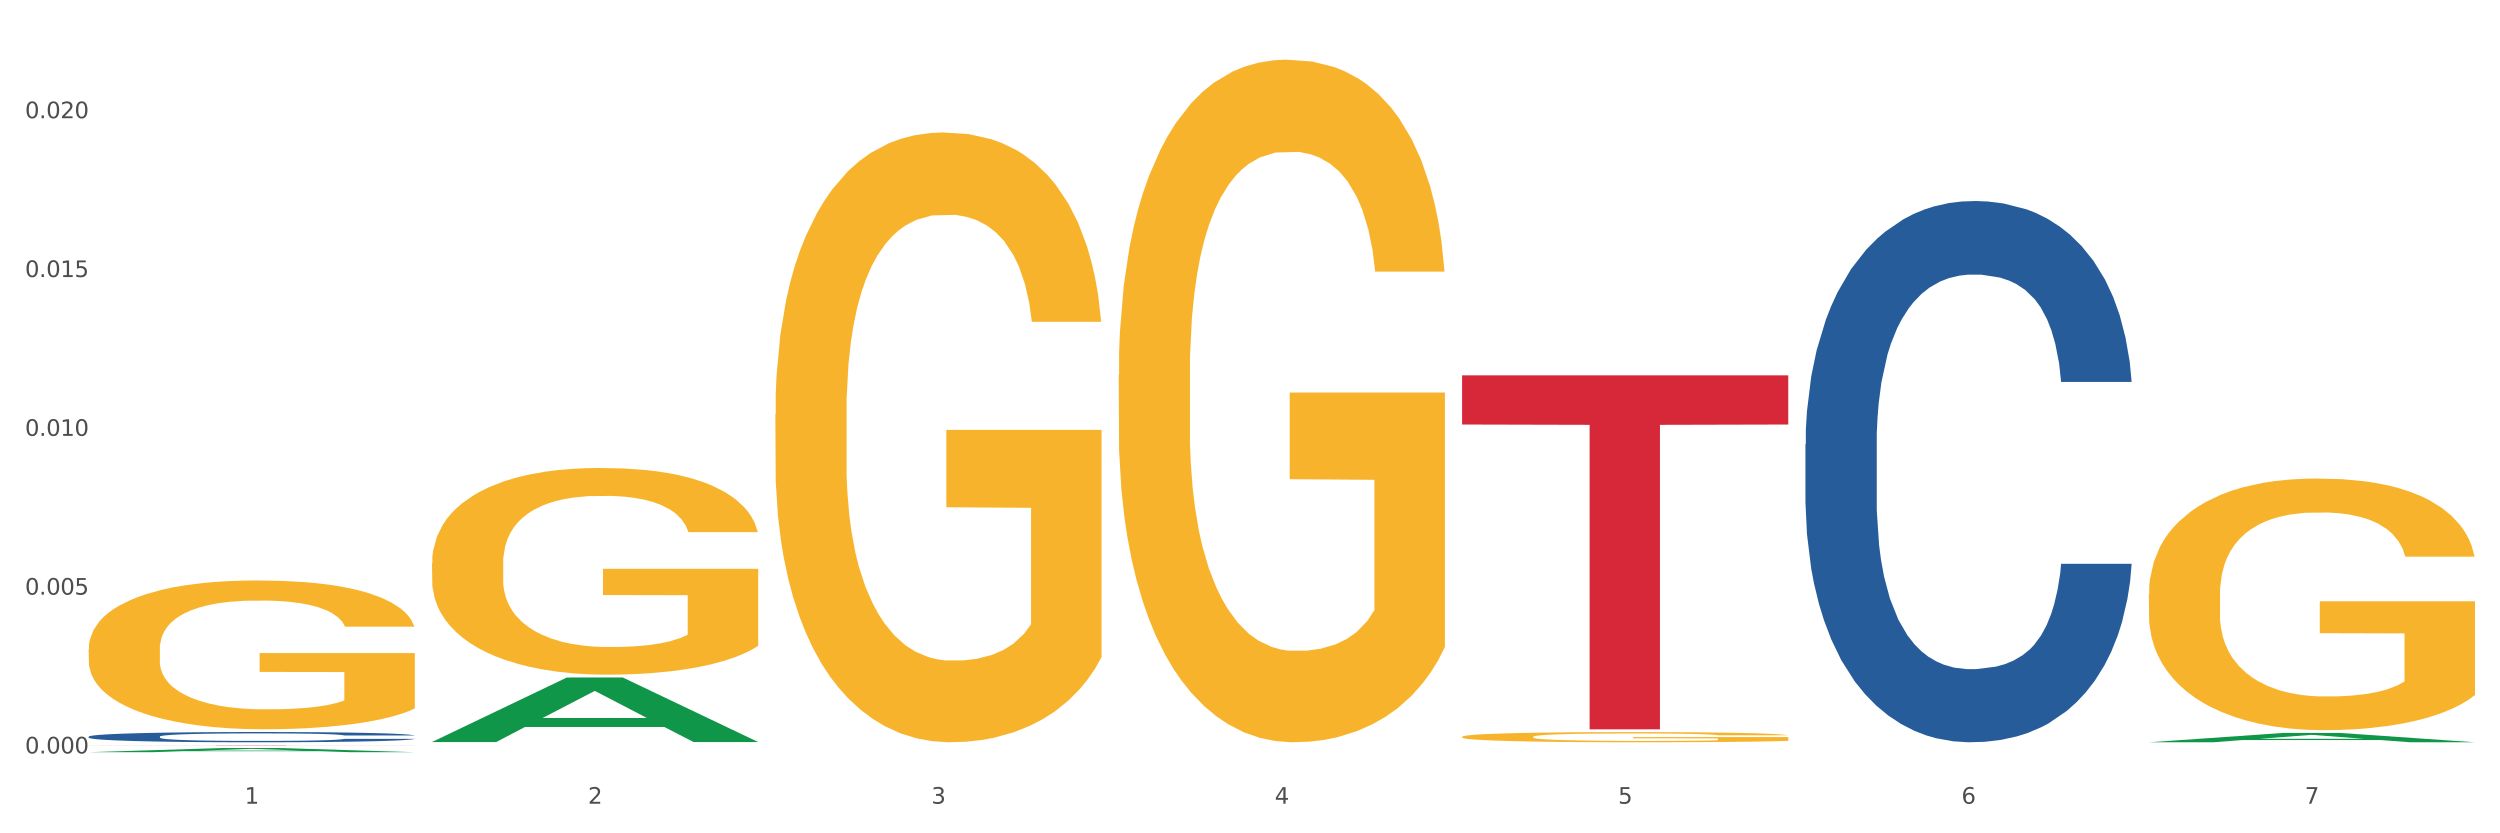
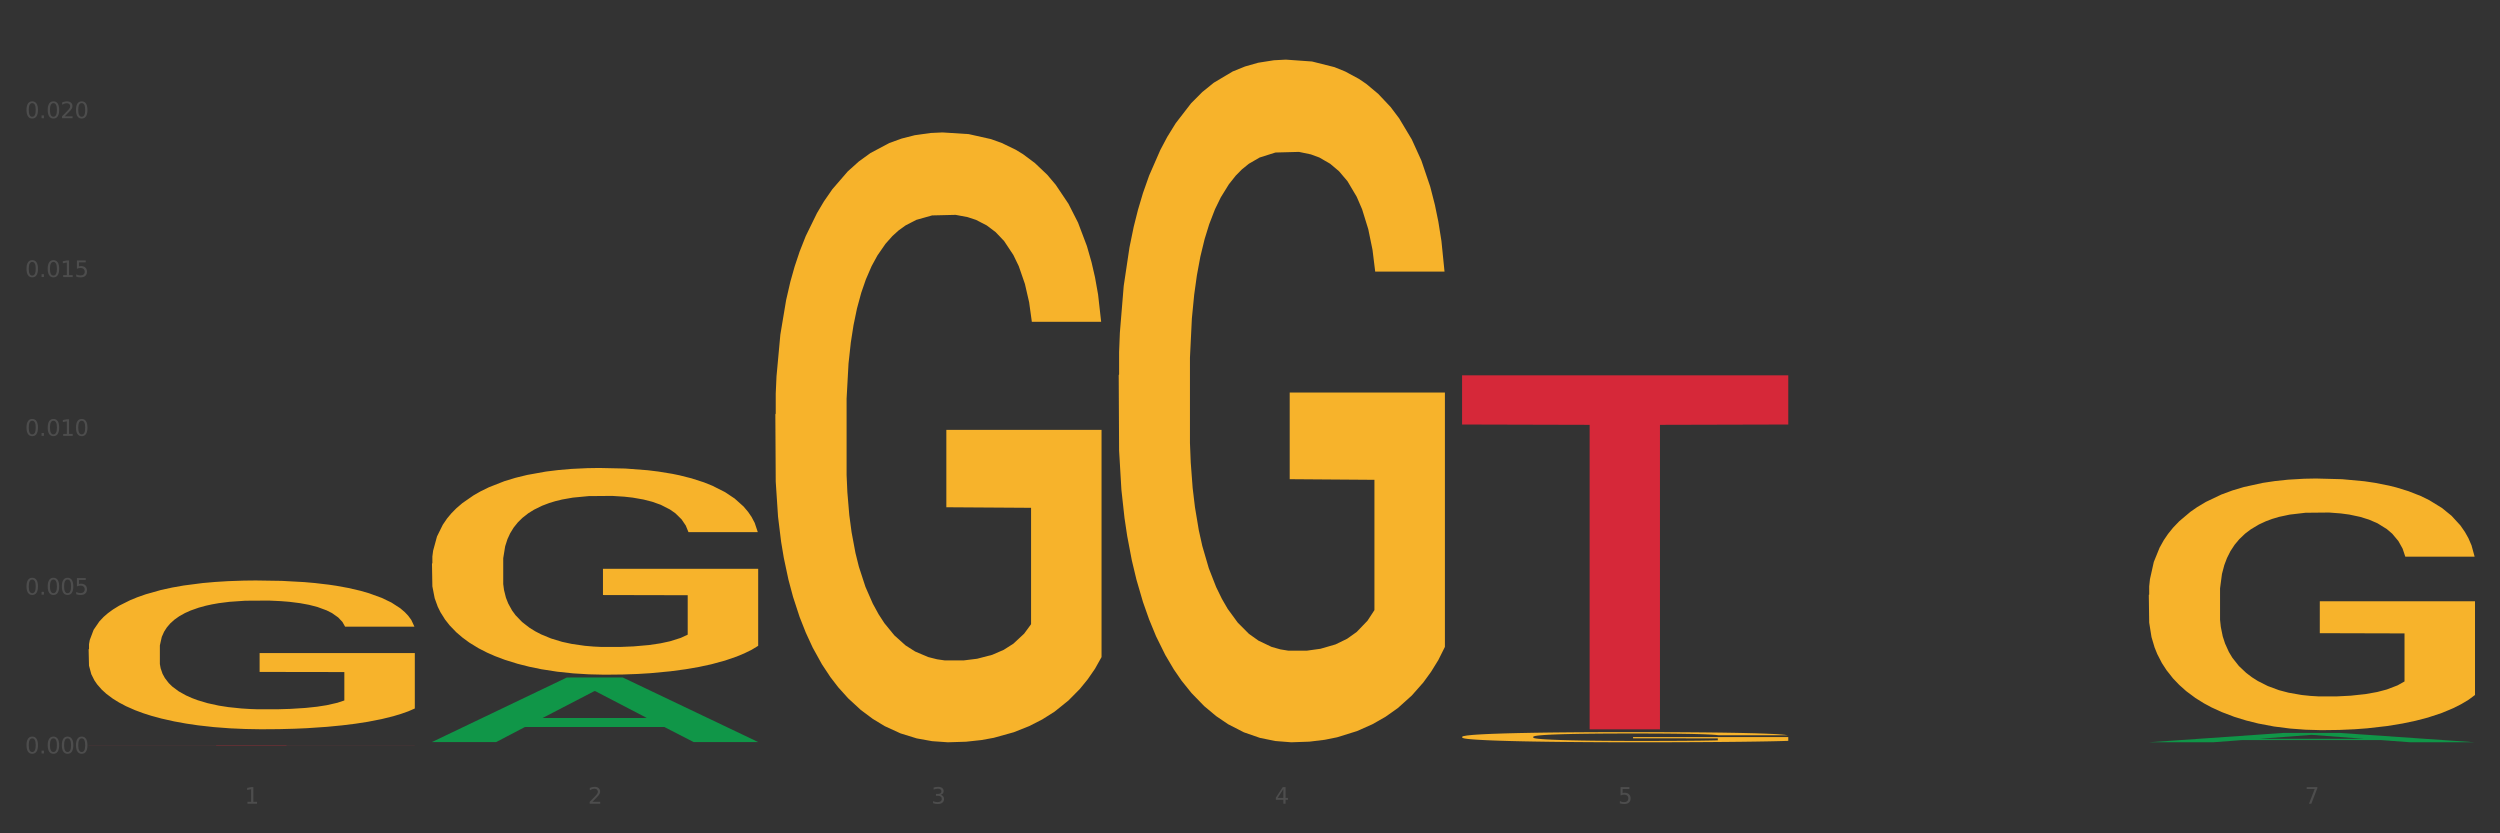
<svg xmlns="http://www.w3.org/2000/svg" xmlns:xlink="http://www.w3.org/1999/xlink" width="1080pt" height="360pt" viewBox="0 0 1080 360" version="1.1">
  <rect x="0" y="0" width="1080" height="360" fill="#333333" stroke="none" />
  <defs>
    <style type="text/css">*{stroke-linejoin: round; stroke-linecap: butt}</style>
  </defs>
  <g id="figure_1">
    <g id="patch_1">
-       <path d="M 0 360  L 1080 360  L 1080 0  L 0 0  z " style="fill: #ffffff; stroke: #ffffff; stroke-linejoin: miter" />
-     </g>
+       </g>
    <g id="axes_1">
      <g id="matplotlib.axis_1">
        <g id="xtick_1">
          <g id="text_1">
            <g style="fill: #4d4d4d" transform="translate(105.687 347.204) scale(0.096 -0.096)">
              <defs>
                <path id="DejaVuSans-31" d="M 794 531  L 1825 531  L 1825 4091  L 703 3866  L 703 4441  L 1819 4666  L 2450 4666  L 2450 531  L 3481 531  L 3481 0  L 794 0  L 794 531  z " transform="scale(0.016)" />
              </defs>
              <use xlink:href="#DejaVuSans-31" />
            </g>
          </g>
        </g>
        <g id="xtick_2">
          <g id="text_2">
            <g style="fill: #4d4d4d" transform="translate(254.021 347.204) scale(0.096 -0.096)">
              <defs>
                <path id="DejaVuSans-32" d="M 1228 531  L 3431 531  L 3431 0  L 469 0  L 469 531  Q 828 903 1448 1529  Q 2069 2156 2228 2338  Q 2531 2678 2651 2914  Q 2772 3150 2772 3378  Q 2772 3750 2511 3984  Q 2250 4219 1831 4219  Q 1534 4219 1204 4116  Q 875 4013 500 3803  L 500 4441  Q 881 4594 1212 4672  Q 1544 4750 1819 4750  Q 2544 4750 2975 4387  Q 3406 4025 3406 3419  Q 3406 3131 3298 2873  Q 3191 2616 2906 2266  Q 2828 2175 2409 1742  Q 1991 1309 1228 531  z " transform="scale(0.016)" />
              </defs>
              <use xlink:href="#DejaVuSans-32" />
            </g>
          </g>
        </g>
        <g id="xtick_3">
          <g id="text_3">
            <g style="fill: #4d4d4d" transform="translate(402.354 347.204) scale(0.096 -0.096)">
              <defs>
                <path id="DejaVuSans-33" d="M 2597 2516  Q 3050 2419 3304 2112  Q 3559 1806 3559 1356  Q 3559 666 3084 287  Q 2609 -91 1734 -91  Q 1441 -91 1130 -33  Q 819 25 488 141  L 488 750  Q 750 597 1062 519  Q 1375 441 1716 441  Q 2309 441 2620 675  Q 2931 909 2931 1356  Q 2931 1769 2642 2001  Q 2353 2234 1838 2234  L 1294 2234  L 1294 2753  L 1863 2753  Q 2328 2753 2575 2939  Q 2822 3125 2822 3475  Q 2822 3834 2567 4026  Q 2313 4219 1838 4219  Q 1578 4219 1281 4162  Q 984 4106 628 3988  L 628 4550  Q 988 4650 1302 4700  Q 1616 4750 1894 4750  Q 2613 4750 3031 4423  Q 3450 4097 3450 3541  Q 3450 3153 3228 2886  Q 3006 2619 2597 2516  z " transform="scale(0.016)" />
              </defs>
              <use xlink:href="#DejaVuSans-33" />
            </g>
          </g>
        </g>
        <g id="xtick_4">
          <g id="text_4">
            <g style="fill: #4d4d4d" transform="translate(550.688 347.204) scale(0.096 -0.096)">
              <defs>
                <path id="DejaVuSans-34" d="M 2419 4116  L 825 1625  L 2419 1625  L 2419 4116  z M 2253 4666  L 3047 4666  L 3047 1625  L 3713 1625  L 3713 1100  L 3047 1100  L 3047 0  L 2419 0  L 2419 1100  L 313 1100  L 313 1709  L 2253 4666  z " transform="scale(0.016)" />
              </defs>
              <use xlink:href="#DejaVuSans-34" />
            </g>
          </g>
        </g>
        <g id="xtick_5">
          <g id="text_5">
            <g style="fill: #4d4d4d" transform="translate(699.021 347.204) scale(0.096 -0.096)">
              <defs>
                <path id="DejaVuSans-35" d="M 691 4666  L 3169 4666  L 3169 4134  L 1269 4134  L 1269 2991  Q 1406 3038 1543 3061  Q 1681 3084 1819 3084  Q 2600 3084 3056 2656  Q 3513 2228 3513 1497  Q 3513 744 3044 326  Q 2575 -91 1722 -91  Q 1428 -91 1123 -41  Q 819 9 494 109  L 494 744  Q 775 591 1075 516  Q 1375 441 1709 441  Q 2250 441 2565 725  Q 2881 1009 2881 1497  Q 2881 1984 2565 2268  Q 2250 2553 1709 2553  Q 1456 2553 1204 2497  Q 953 2441 691 2322  L 691 4666  z " transform="scale(0.016)" />
              </defs>
              <use xlink:href="#DejaVuSans-35" />
            </g>
          </g>
        </g>
        <g id="xtick_6">
          <g id="text_6">
            <g style="fill: #4d4d4d" transform="translate(847.354 347.204) scale(0.096 -0.096)">
              <defs>
-                 <path id="DejaVuSans-36" d="M 2113 2584  Q 1688 2584 1439 2293  Q 1191 2003 1191 1497  Q 1191 994 1439 701  Q 1688 409 2113 409  Q 2538 409 2786 701  Q 3034 994 3034 1497  Q 3034 2003 2786 2293  Q 2538 2584 2113 2584  z M 3366 4563  L 3366 3988  Q 3128 4100 2886 4159  Q 2644 4219 2406 4219  Q 1781 4219 1451 3797  Q 1122 3375 1075 2522  Q 1259 2794 1537 2939  Q 1816 3084 2150 3084  Q 2853 3084 3261 2657  Q 3669 2231 3669 1497  Q 3669 778 3244 343  Q 2819 -91 2113 -91  Q 1303 -91 875 529  Q 447 1150 447 2328  Q 447 3434 972 4092  Q 1497 4750 2381 4750  Q 2619 4750 2861 4703  Q 3103 4656 3366 4563  z " transform="scale(0.016)" />
-               </defs>
+                 </defs>
              <use xlink:href="#DejaVuSans-36" />
            </g>
          </g>
        </g>
        <g id="xtick_7">
          <g id="text_7">
            <g style="fill: #4d4d4d" transform="translate(995.688 347.204) scale(0.096 -0.096)">
              <defs>
                <path id="DejaVuSans-37" d="M 525 4666  L 3525 4666  L 3525 4397  L 1831 0  L 1172 0  L 2766 4134  L 525 4134  L 525 4666  z " transform="scale(0.016)" />
              </defs>
              <use xlink:href="#DejaVuSans-37" />
            </g>
          </g>
        </g>
        <g id="xtick_8" />
        <g id="xtick_9" />
        <g id="xtick_10" />
        <g id="xtick_11" />
        <g id="xtick_12" />
        <g id="xtick_13" />
      </g>
      <g id="matplotlib.axis_2">
        <g id="ytick_1">
          <g id="text_8">
            <g style="fill: #4d4d4d" transform="translate(10.8 325.498) scale(0.096 -0.096)">
              <defs>
                <path id="DejaVuSans-30" d="M 2034 4250  Q 1547 4250 1301 3770  Q 1056 3291 1056 2328  Q 1056 1369 1301 889  Q 1547 409 2034 409  Q 2525 409 2770 889  Q 3016 1369 3016 2328  Q 3016 3291 2770 3770  Q 2525 4250 2034 4250  z M 2034 4750  Q 2819 4750 3233 4129  Q 3647 3509 3647 2328  Q 3647 1150 3233 529  Q 2819 -91 2034 -91  Q 1250 -91 836 529  Q 422 1150 422 2328  Q 422 3509 836 4129  Q 1250 4750 2034 4750  z " transform="scale(0.016)" />
                <path id="DejaVuSans-2e" d="M 684 794  L 1344 794  L 1344 0  L 684 0  L 684 794  z " transform="scale(0.016)" />
              </defs>
              <use xlink:href="#DejaVuSans-30" />
              <use xlink:href="#DejaVuSans-2e" transform="translate(63.623 0)" />
              <use xlink:href="#DejaVuSans-30" transform="translate(95.41 0)" />
              <use xlink:href="#DejaVuSans-30" transform="translate(159.033 0)" />
              <use xlink:href="#DejaVuSans-30" transform="translate(222.656 0)" />
            </g>
          </g>
        </g>
        <g id="ytick_2">
          <g id="text_9">
            <g style="fill: #4d4d4d" transform="translate(10.8 256.892) scale(0.096 -0.096)">
              <use xlink:href="#DejaVuSans-30" />
              <use xlink:href="#DejaVuSans-2e" transform="translate(63.623 0)" />
              <use xlink:href="#DejaVuSans-30" transform="translate(95.41 0)" />
              <use xlink:href="#DejaVuSans-30" transform="translate(159.033 0)" />
              <use xlink:href="#DejaVuSans-35" transform="translate(222.656 0)" />
            </g>
          </g>
        </g>
        <g id="ytick_3">
          <g id="text_10">
            <g style="fill: #4d4d4d" transform="translate(10.8 188.285) scale(0.096 -0.096)">
              <use xlink:href="#DejaVuSans-30" />
              <use xlink:href="#DejaVuSans-2e" transform="translate(63.623 0)" />
              <use xlink:href="#DejaVuSans-30" transform="translate(95.41 0)" />
              <use xlink:href="#DejaVuSans-31" transform="translate(159.033 0)" />
              <use xlink:href="#DejaVuSans-30" transform="translate(222.656 0)" />
            </g>
          </g>
        </g>
        <g id="ytick_4">
          <g id="text_11">
            <g style="fill: #4d4d4d" transform="translate(10.8 119.679) scale(0.096 -0.096)">
              <use xlink:href="#DejaVuSans-30" />
              <use xlink:href="#DejaVuSans-2e" transform="translate(63.623 0)" />
              <use xlink:href="#DejaVuSans-30" transform="translate(95.41 0)" />
              <use xlink:href="#DejaVuSans-31" transform="translate(159.033 0)" />
              <use xlink:href="#DejaVuSans-35" transform="translate(222.656 0)" />
            </g>
          </g>
        </g>
        <g id="ytick_5">
          <g id="text_12">
            <g style="fill: #4d4d4d" transform="translate(10.8 51.073) scale(0.096 -0.096)">
              <use xlink:href="#DejaVuSans-30" />
              <use xlink:href="#DejaVuSans-2e" transform="translate(63.623 0)" />
              <use xlink:href="#DejaVuSans-30" transform="translate(95.41 0)" />
              <use xlink:href="#DejaVuSans-32" transform="translate(159.033 0)" />
              <use xlink:href="#DejaVuSans-30" transform="translate(222.656 0)" />
            </g>
          </g>
        </g>
        <g id="ytick_6" />
        <g id="ytick_7" />
        <g id="ytick_8" />
        <g id="ytick_9" />
      </g>
      <g id="PolyCollection_1">
-         <path d="M 38.283 324.946  L 38.428 324.944  L 96.538 323.133  L 120.654 323.132  L 179.2 324.95  L 151.307 324.95  L 138.668 324.526  L 78.669 324.526  L 78.234 324.533  L 66.031 324.95  L 38.283 324.95  L 38.283 324.946  L 86.224 324.274  L 131.114 324.272  L 108.887 323.519  L 108.596 323.516  L 108.306 323.521  L 86.078 324.272  L 86.224 324.274  L 38.283 324.946  z " clip-path="url(#pdae7bd9507)" style="fill: #109648" />
        <path d="M 334.95 178.954  L 335.116 178.713  L 335.116 170.052  L 335.449 162.593  L 337.113 144.548  L 339.608 129.631  L 341.438 121.691  L 343.268 115.195  L 345.431 108.699  L 348.093 101.962  L 352.918 92.098  L 355.913 87.045  L 359.573 81.752  L 366.228 74.053  L 371.052 69.722  L 376.044 66.113  L 384.196 61.782  L 389.52 59.858  L 395.176 58.414  L 401.998 57.452  L 407.155 57.211  L 418.468 57.933  L 428.118 60.098  L 432.776 61.782  L 438.766 64.67  L 441.927 66.594  L 447.084 70.444  L 452.408 75.497  L 456.068 79.827  L 461.559 88.008  L 465.718 96.188  L 469.544 106.293  L 471.541 113.271  L 473.038 119.767  L 474.369 127.225  L 475.7 139.015  L 445.753 139.015  L 444.589 130.594  L 442.759 122.654  L 440.097 114.955  L 437.767 110.143  L 433.774 104.128  L 430.114 100.278  L 426.288 97.391  L 421.629 94.985  L 417.969 93.782  L 412.812 92.82  L 402.663 93.06  L 395.842 94.985  L 391.183 97.391  L 388.189 99.556  L 385.527 101.962  L 382.532 105.331  L 379.038 110.383  L 376.543 114.955  L 374.047 120.729  L 372.051 126.503  L 370.221 133.24  L 368.723 140.458  L 367.559 147.917  L 366.56 157.059  L 365.729 172.217  L 365.729 205.179  L 366.061 212.638  L 366.893 222.502  L 367.891 229.961  L 369.555 238.863  L 371.052 244.878  L 373.881 253.539  L 377.042 260.757  L 379.537 265.329  L 382.033 269.178  L 386.359 274.472  L 391.183 278.802  L 395.343 281.449  L 400.999 283.855  L 404.826 284.817  L 408.153 285.299  L 416.305 285.299  L 422.128 284.577  L 428.617 282.893  L 433.608 280.727  L 437.767 278.081  L 442.426 273.75  L 445.42 269.66  L 445.42 219.375  L 408.819 219.134  L 408.819 185.691  L 475.866 185.691  L 475.866 283.855  L 473.038 288.907  L 469.877 293.479  L 466.55 297.569  L 461.559 302.622  L 455.569 307.434  L 450.245 310.802  L 444.589 313.689  L 437.934 316.336  L 429.282 318.742  L 423.959 319.704  L 417.304 320.426  L 409.484 320.666  L 402.663 320.185  L 396.008 318.982  L 389.021 316.817  L 382.199 313.689  L 377.042 310.561  L 371.884 306.712  L 366.394 301.659  L 362.068 296.847  L 358.741 292.516  L 355.081 286.983  L 351.088 279.765  L 348.093 273.269  L 345.431 266.532  L 342.603 257.87  L 340.606 250.412  L 338.61 241.028  L 337.445 234.051  L 336.114 223.224  L 335.116 208.066  L 334.95 178.954  z " clip-path="url(#pdae7bd9507)" style="fill: #f7b32b" />
        <path d="M 483.283 162.036  L 483.45 161.767  L 483.45 152.071  L 483.782 143.722  L 485.446 123.523  L 487.942 106.825  L 489.772 97.938  L 491.602 90.666  L 493.765 83.394  L 496.426 75.853  L 501.251 64.811  L 504.246 59.155  L 507.906 53.23  L 514.561 44.612  L 519.386 39.764  L 524.377 35.724  L 532.529 30.877  L 537.853 28.722  L 543.51 27.106  L 550.331 26.029  L 555.488 25.759  L 566.802 26.567  L 576.451 28.991  L 581.11 30.877  L 587.099 34.108  L 590.26 36.263  L 595.418 40.572  L 600.741 46.228  L 604.402 51.076  L 609.892 60.233  L 614.051 69.39  L 617.878 80.701  L 619.874 88.511  L 621.372 95.783  L 622.703 104.132  L 624.033 117.329  L 594.087 117.329  L 592.922 107.903  L 591.092 99.015  L 588.43 90.397  L 586.101 85.01  L 582.108 78.277  L 578.448 73.968  L 574.621 70.736  L 569.963 68.043  L 566.303 66.696  L 561.145 65.619  L 550.996 65.888  L 544.175 68.043  L 539.517 70.736  L 536.522 73.16  L 533.86 75.853  L 530.865 79.624  L 527.372 85.28  L 524.876 90.397  L 522.38 96.86  L 520.384 103.324  L 518.554 110.865  L 517.057 118.945  L 515.892 127.294  L 514.894 137.528  L 514.062 154.495  L 514.062 191.392  L 514.395 199.741  L 515.226 210.783  L 516.225 219.132  L 517.888 229.097  L 519.386 235.83  L 522.214 245.526  L 525.375 253.605  L 527.871 258.723  L 530.366 263.032  L 534.692 268.957  L 539.517 273.805  L 543.676 276.767  L 549.333 279.46  L 553.159 280.538  L 556.487 281.076  L 564.639 281.076  L 570.462 280.268  L 576.95 278.383  L 581.941 275.959  L 586.101 272.997  L 590.759 268.149  L 593.754 263.57  L 593.754 207.282  L 557.152 207.013  L 557.152 169.577  L 624.2 169.577  L 624.2 279.46  L 621.372 285.116  L 618.21 290.233  L 614.883 294.812  L 609.892 300.467  L 603.903 305.854  L 598.579 309.624  L 592.922 312.856  L 586.267 315.819  L 577.616 318.512  L 572.292 319.589  L 565.637 320.397  L 557.818 320.666  L 550.996 320.128  L 544.342 318.781  L 537.354 316.357  L 530.533 312.856  L 525.375 309.355  L 520.218 305.046  L 514.727 299.39  L 510.402 294.004  L 507.074 289.156  L 503.414 282.961  L 499.421 274.882  L 496.426 267.61  L 493.765 260.069  L 490.936 250.374  L 488.94 242.025  L 486.943 231.521  L 485.779 223.711  L 484.448 211.591  L 483.45 194.624  L 483.283 162.036  z " clip-path="url(#pdae7bd9507)" style="fill: #f7b32b" />
        <path d="M 631.617 318.301  L 631.783 318.297  L 631.783 318.153  L 632.116 318.028  L 633.779 317.727  L 636.275 317.478  L 638.105 317.346  L 639.935 317.237  L 642.098 317.129  L 644.76 317.016  L 649.585 316.852  L 652.579 316.767  L 656.24 316.679  L 662.894 316.551  L 667.719 316.478  L 672.71 316.418  L 680.863 316.346  L 686.186 316.314  L 691.843 316.29  L 698.664 316.274  L 703.822 316.269  L 715.135 316.282  L 724.785 316.318  L 729.443 316.346  L 735.432 316.394  L 738.593 316.426  L 743.751 316.49  L 749.075 316.575  L 752.735 316.647  L 758.225 316.783  L 762.385 316.92  L 766.211 317.089  L 768.208 317.205  L 769.705 317.314  L 771.036 317.438  L 772.367 317.635  L 742.42 317.635  L 741.255 317.494  L 739.425 317.362  L 736.763 317.233  L 734.434 317.153  L 730.441 317.053  L 726.781 316.988  L 722.955 316.94  L 718.296 316.9  L 714.636 316.88  L 709.478 316.864  L 699.33 316.868  L 692.509 316.9  L 687.85 316.94  L 684.855 316.976  L 682.193 317.016  L 679.199 317.073  L 675.705 317.157  L 673.209 317.233  L 670.714 317.33  L 668.717 317.426  L 666.887 317.538  L 665.39 317.659  L 664.225 317.783  L 663.227 317.936  L 662.395 318.189  L 662.395 318.739  L 662.728 318.864  L 663.56 319.028  L 664.558 319.153  L 666.222 319.301  L 667.719 319.402  L 670.547 319.546  L 673.709 319.667  L 676.204 319.743  L 678.7 319.807  L 683.025 319.896  L 687.85 319.968  L 692.009 320.012  L 697.666 320.052  L 701.493 320.068  L 704.82 320.076  L 712.972 320.076  L 718.795 320.064  L 725.284 320.036  L 730.275 320  L 734.434 319.956  L 739.093 319.883  L 742.087 319.815  L 742.087 318.976  L 705.485 318.972  L 705.485 318.414  L 772.533 318.414  L 772.533 320.052  L 769.705 320.136  L 766.544 320.213  L 763.216 320.281  L 758.225 320.365  L 752.236 320.446  L 746.912 320.502  L 741.255 320.55  L 734.601 320.594  L 725.949 320.634  L 720.625 320.65  L 713.97 320.662  L 706.151 320.666  L 699.33 320.658  L 692.675 320.638  L 685.687 320.602  L 678.866 320.55  L 673.709 320.498  L 668.551 320.434  L 663.061 320.349  L 658.735 320.269  L 655.408 320.197  L 651.747 320.104  L 647.755 319.984  L 644.76 319.875  L 642.098 319.763  L 639.27 319.618  L 637.273 319.494  L 635.277 319.337  L 634.112 319.221  L 632.781 319.04  L 631.783 318.787  L 631.617 318.301  z " clip-path="url(#pdae7bd9507)" style="fill: #f7b32b" />
        <path d="M 928.283 256.953  L 928.45 256.854  L 928.45 253.28  L 928.782 250.202  L 930.446 242.756  L 932.942 236.601  L 934.772 233.325  L 936.602 230.644  L 938.765 227.963  L 941.427 225.184  L 946.251 221.113  L 949.246 219.028  L 952.906 216.844  L 959.561 213.667  L 964.386 211.88  L 969.377 210.391  L 977.529 208.604  L 982.853 207.809  L 988.51 207.214  L 995.331 206.817  L 1000.489 206.717  L 1011.802 207.015  L 1021.451 207.909  L 1026.11 208.604  L 1032.099 209.795  L 1035.26 210.589  L 1040.418 212.178  L 1045.742 214.263  L 1049.402 216.05  L 1054.892 219.425  L 1059.051 222.801  L 1062.878 226.971  L 1064.874 229.85  L 1066.372 232.53  L 1067.703 235.608  L 1069.034 240.473  L 1039.087 240.473  L 1037.922 236.998  L 1036.092 233.722  L 1033.43 230.545  L 1031.101 228.559  L 1027.108 226.077  L 1023.448 224.489  L 1019.621 223.297  L 1014.963 222.304  L 1011.303 221.808  L 1006.145 221.411  L 995.997 221.51  L 989.175 222.304  L 984.517 223.297  L 981.522 224.191  L 978.86 225.184  L 975.866 226.574  L 972.372 228.658  L 969.876 230.545  L 967.381 232.927  L 965.384 235.31  L 963.554 238.09  L 962.057 241.068  L 960.892 244.146  L 959.894 247.919  L 959.062 254.174  L 959.062 267.775  L 959.395 270.853  L 960.227 274.923  L 961.225 278.001  L 962.889 281.674  L 964.386 284.156  L 967.214 287.73  L 970.375 290.709  L 972.871 292.595  L 975.366 294.184  L 979.692 296.368  L 984.517 298.155  L 988.676 299.247  L 994.333 300.24  L 998.159 300.637  L 1001.487 300.835  L 1009.639 300.835  L 1015.462 300.538  L 1021.95 299.843  L 1026.942 298.949  L 1031.101 297.857  L 1035.759 296.07  L 1038.754 294.382  L 1038.754 273.632  L 1002.152 273.533  L 1002.152 259.733  L 1069.2 259.733  L 1069.2 300.24  L 1066.372 302.325  L 1063.211 304.211  L 1059.883 305.899  L 1054.892 307.984  L 1048.903 309.969  L 1043.579 311.359  L 1037.922 312.55  L 1031.267 313.643  L 1022.616 314.635  L 1017.292 315.032  L 1010.637 315.33  L 1002.818 315.43  L 995.997 315.231  L 989.342 314.735  L 982.354 313.841  L 975.533 312.55  L 970.375 311.26  L 965.218 309.671  L 959.728 307.586  L 955.402 305.601  L 952.074 303.814  L 948.414 301.53  L 944.421 298.552  L 941.427 295.871  L 938.765 293.091  L 935.936 289.517  L 933.94 286.44  L 931.943 282.568  L 930.779 279.689  L 929.448 275.221  L 928.45 268.966  L 928.283 256.953  z " clip-path="url(#pdae7bd9507)" style="fill: #f7b32b" />
        <path d="M 186.616 243.432  L 186.783 243.351  L 186.783 240.414  L 187.115 237.886  L 188.779 231.769  L 191.275 226.713  L 193.105 224.021  L 194.935 221.819  L 197.098 219.617  L 199.76 217.333  L 204.585 213.989  L 207.579 212.277  L 211.239 210.482  L 217.894 207.872  L 222.719 206.404  L 227.71 205.181  L 235.862 203.713  L 241.186 203.06  L 246.843 202.571  L 253.664 202.245  L 258.822 202.163  L 270.135 202.408  L 279.784 203.142  L 284.443 203.713  L 290.432 204.692  L 293.593 205.344  L 298.751 206.649  L 304.075 208.362  L 307.735 209.83  L 313.225 212.603  L 317.384 215.376  L 321.211 218.801  L 323.207 221.166  L 324.705 223.369  L 326.036 225.897  L 327.367 229.893  L 297.42 229.893  L 296.255 227.039  L 294.425 224.347  L 291.763 221.737  L 289.434 220.106  L 285.441 218.067  L 281.781 216.762  L 277.954 215.784  L 273.296 214.968  L 269.636 214.56  L 264.478 214.234  L 254.33 214.316  L 247.508 214.968  L 242.85 215.784  L 239.855 216.518  L 237.193 217.333  L 234.199 218.475  L 230.705 220.188  L 228.209 221.737  L 225.714 223.695  L 223.717 225.652  L 221.887 227.936  L 220.39 230.383  L 219.225 232.911  L 218.227 236.01  L 217.395 241.148  L 217.395 252.322  L 217.728 254.85  L 218.56 258.194  L 219.558 260.723  L 221.222 263.74  L 222.719 265.779  L 225.547 268.715  L 228.708 271.162  L 231.204 272.712  L 233.7 274.017  L 238.025 275.811  L 242.85 277.279  L 247.009 278.176  L 252.666 278.992  L 256.492 279.318  L 259.82 279.481  L 267.972 279.481  L 273.795 279.237  L 280.284 278.666  L 285.275 277.932  L 289.434 277.034  L 294.092 275.566  L 297.087 274.18  L 297.087 257.134  L 260.485 257.053  L 260.485 245.716  L 327.533 245.716  L 327.533 278.992  L 324.705 280.705  L 321.544 282.254  L 318.216 283.641  L 313.225 285.354  L 307.236 286.985  L 301.912 288.127  L 296.255 289.105  L 289.6 290.002  L 280.949 290.818  L 275.625 291.144  L 268.97 291.389  L 261.151 291.47  L 254.33 291.307  L 247.675 290.9  L 240.687 290.165  L 233.866 289.105  L 228.708 288.045  L 223.551 286.74  L 218.061 285.027  L 213.735 283.396  L 210.408 281.928  L 206.747 280.052  L 202.754 277.605  L 199.76 275.403  L 197.098 273.12  L 194.269 270.184  L 192.273 267.655  L 190.277 264.474  L 189.112 262.109  L 187.781 258.439  L 186.783 253.301  L 186.616 243.432  z " clip-path="url(#pdae7bd9507)" style="fill: #f7b32b" />
-         <path d="M 38.283 318.223  L 38.45 318.219  L 38.45 318.105  L 38.949 317.951  L 40.782 317.668  L 43.113 317.453  L 47.111 317.202  L 49.277 317.096  L 52.108 316.979  L 57.938 316.788  L 64.601 316.626  L 69.265 316.537  L 72.763 316.48  L 80.591 316.379  L 85.089 316.334  L 89.753 316.298  L 93.75 316.274  L 100.413 316.245  L 105.743 316.233  L 111.906 316.229  L 117.07 316.233  L 123.899 316.249  L 133.893 316.298  L 137.724 316.326  L 142.888 316.375  L 148.218 316.44  L 152.549 316.505  L 157.546 316.598  L 162.709 316.719  L 167.707 316.873  L 171.204 317.015  L 174.036 317.165  L 176.535 317.347  L 178.367 317.546  L 179.2 317.712  L 148.718 317.712  L 147.885 317.562  L 146.219 317.4  L 144.554 317.291  L 142.721 317.202  L 139.89 317.1  L 137.391 317.035  L 133.227 316.958  L 129.396 316.91  L 126.231 316.881  L 122.4 316.857  L 114.238 316.833  L 108.408 316.833  L 104.744 316.841  L 100.246 316.861  L 96.415 316.89  L 91.918 316.938  L 88.42 316.991  L 84.922 317.06  L 82.923 317.108  L 79.925 317.198  L 77.926 317.27  L 75.261 317.396  L 73.762 317.485  L 71.097 317.716  L 69.931 317.886  L 69.431 318.004  L 69.098 318.134  L 69.098 318.766  L 70.098 319.05  L 70.93 319.171  L 72.263 319.309  L 74.761 319.487  L 78.426 319.661  L 82.257 319.787  L 85.422 319.864  L 88.42 319.921  L 91.418 319.965  L 95.083 320.006  L 98.081 320.03  L 102.578 320.055  L 107.909 320.067  L 112.073 320.067  L 120.568 320.046  L 124.399 320.026  L 128.063 319.998  L 132.061 319.953  L 135.226 319.905  L 137.058 319.868  L 140.056 319.791  L 142.388 319.71  L 144.387 319.617  L 145.72 319.536  L 147.219 319.414  L 148.385 319.276  L 148.718 319.204  L 179.2 319.204  L 178.533 319.349  L 177.367 319.491  L 175.036 319.682  L 173.203 319.791  L 170.372 319.925  L 167.373 320.038  L 163.209 320.164  L 159.378 320.257  L 155.38 320.338  L 151.05 320.411  L 143.221 320.513  L 140.389 320.541  L 134.393 320.59  L 129.729 320.618  L 122.9 320.646  L 115.904 320.662  L 108.575 320.666  L 102.079 320.658  L 94.916 320.634  L 90.419 320.61  L 85.422 320.573  L 79.592 320.517  L 74.095 320.448  L 68.932 320.367  L 64.101 320.273  L 59.604 320.168  L 53.774 319.994  L 49.443 319.824  L 46.278 319.666  L 44.113 319.532  L 41.948 319.362  L 40.782 319.244  L 38.949 318.96  L 38.283 318.697  L 38.283 318.223  z " clip-path="url(#pdae7bd9507)" style="fill: #255c99" />
        <path d="M 38.283 321.851  L 179.2 321.851  L 179.2 321.864  L 123.768 321.864  L 123.768 321.947  L 93.381 321.947  L 93.381 321.864  L 38.283 321.864  L 38.283 321.851  L 38.283 321.851  z " clip-path="url(#pdae7bd9507)" style="fill: #d62839" />
        <path d="M 631.617 162.136  L 772.533 162.136  L 772.533 183.391  L 717.102 183.534  L 717.102 315.085  L 686.714 315.085  L 686.714 183.534  L 631.617 183.391  L 631.617 162.28  L 631.617 162.136  z " clip-path="url(#pdae7bd9507)" style="fill: #d62839" />
-         <path d="M 779.95 191.898  L 780.116 191.684  L 780.116 185.705  L 780.616 177.59  L 782.448 162.642  L 784.78 151.324  L 788.778 138.084  L 790.943 132.532  L 793.775 126.339  L 799.605 116.302  L 806.268 107.76  L 810.932 103.062  L 814.43 100.073  L 822.258 94.734  L 826.756 92.385  L 831.419 90.463  L 835.417 89.182  L 842.08 87.687  L 847.41 87.046  L 853.573 86.833  L 858.737 87.046  L 865.566 87.9  L 875.56 90.463  L 879.391 91.958  L 884.555 94.52  L 889.885 97.937  L 894.216 101.354  L 899.213 106.265  L 904.376 112.672  L 909.373 120.787  L 912.871 128.261  L 915.703 136.162  L 918.202 145.772  L 920.034 156.235  L 920.867 164.991  L 890.385 164.991  L 889.552 157.09  L 887.886 148.548  L 886.22 142.782  L 884.388 138.084  L 881.557 132.745  L 879.058 129.329  L 874.894 125.271  L 871.063 122.709  L 867.898 121.214  L 864.067 119.932  L 855.905 118.651  L 850.075 118.651  L 846.411 119.078  L 841.913 120.146  L 838.082 121.641  L 833.585 124.203  L 830.087 126.98  L 826.589 130.61  L 824.59 133.172  L 821.592 137.87  L 819.593 141.714  L 816.928 148.334  L 815.429 153.032  L 812.764 165.204  L 811.598 174.173  L 811.098 180.366  L 810.765 187.2  L 810.765 220.513  L 811.764 235.461  L 812.597 241.868  L 813.93 249.128  L 816.428 258.524  L 820.093 267.707  L 823.924 274.327  L 827.089 278.384  L 830.087 281.374  L 833.085 283.723  L 836.75 285.858  L 839.748 287.14  L 844.245 288.421  L 849.575 289.062  L 853.74 289.062  L 862.235 287.994  L 866.066 286.926  L 869.73 285.431  L 873.728 283.082  L 876.893 280.52  L 878.725 278.598  L 881.723 274.54  L 884.055 270.269  L 886.054 265.358  L 887.386 261.087  L 888.886 254.681  L 890.051 247.42  L 890.385 243.576  L 920.867 243.576  L 920.2 251.264  L 919.034 258.738  L 916.702 268.775  L 914.87 274.54  L 912.039 281.587  L 909.04 287.567  L 904.876 294.187  L 901.045 299.098  L 897.047 303.369  L 892.717 307.213  L 884.888 312.552  L 882.056 314.047  L 876.06 316.609  L 871.396 318.104  L 864.567 319.599  L 857.571 320.453  L 850.242 320.666  L 843.746 320.239  L 836.583 318.958  L 832.086 317.677  L 827.089 315.755  L 821.259 312.765  L 815.762 309.135  L 810.598 304.864  L 805.768 299.952  L 801.271 294.4  L 795.441 285.218  L 791.11 276.249  L 787.945 267.92  L 785.78 260.873  L 783.614 251.904  L 782.448 245.712  L 780.616 230.763  L 779.95 216.883  L 779.95 191.898  z " clip-path="url(#pdae7bd9507)" style="fill: #255c99" />
        <path d="M 38.283 280.468  L 38.449 280.409  L 38.449 278.296  L 38.782 276.476  L 40.446 272.073  L 42.941 268.434  L 44.771 266.497  L 46.602 264.912  L 48.764 263.327  L 51.426 261.683  L 56.251 259.276  L 59.246 258.043  L 62.906 256.752  L 69.561 254.873  L 74.386 253.817  L 79.377 252.936  L 87.529 251.879  L 92.853 251.41  L 98.51 251.057  L 105.331 250.823  L 110.488 250.764  L 121.802 250.94  L 131.451 251.468  L 136.109 251.879  L 142.099 252.584  L 145.26 253.053  L 150.417 253.993  L 155.741 255.225  L 159.401 256.282  L 164.892 258.278  L 169.051 260.274  L 172.878 262.739  L 174.874 264.442  L 176.371 266.027  L 177.702 267.847  L 179.033 270.723  L 149.086 270.723  L 147.922 268.669  L 146.092 266.731  L 143.43 264.853  L 141.101 263.679  L 137.108 262.211  L 133.448 261.272  L 129.621 260.567  L 124.963 259.98  L 121.302 259.687  L 116.145 259.452  L 105.996 259.511  L 99.175 259.98  L 94.517 260.567  L 91.522 261.096  L 88.86 261.683  L 85.865 262.505  L 82.371 263.737  L 79.876 264.853  L 77.38 266.262  L 75.384 267.671  L 73.554 269.314  L 72.056 271.075  L 70.892 272.895  L 69.894 275.126  L 69.062 278.824  L 69.062 286.867  L 69.394 288.687  L 70.226 291.093  L 71.225 292.913  L 72.888 295.085  L 74.386 296.553  L 77.214 298.666  L 80.375 300.427  L 82.871 301.543  L 85.366 302.482  L 89.692 303.773  L 94.517 304.83  L 98.676 305.476  L 104.333 306.063  L 108.159 306.298  L 111.486 306.415  L 119.639 306.415  L 125.462 306.239  L 131.95 305.828  L 136.941 305.3  L 141.101 304.654  L 145.759 303.597  L 148.754 302.599  L 148.754 290.33  L 112.152 290.272  L 112.152 282.112  L 179.2 282.112  L 179.2 306.063  L 176.371 307.296  L 173.21 308.411  L 169.883 309.409  L 164.892 310.642  L 158.902 311.816  L 153.578 312.638  L 147.922 313.342  L 141.267 313.988  L 132.616 314.575  L 127.292 314.81  L 120.637 314.986  L 112.817 315.045  L 105.996 314.927  L 99.341 314.634  L 92.354 314.105  L 85.533 313.342  L 80.375 312.579  L 75.217 311.64  L 69.727 310.407  L 65.402 309.233  L 62.074 308.176  L 58.414 306.826  L 54.421 305.065  L 51.426 303.48  L 48.764 301.836  L 45.936 299.723  L 43.94 297.903  L 41.943 295.614  L 40.779 293.911  L 39.448 291.27  L 38.449 287.571  L 38.283 280.468  z " clip-path="url(#pdae7bd9507)" style="fill: #f7b32b" />
        <path d="M 186.616 320.513  L 186.762 320.487  L 244.872 292.681  L 268.987 292.655  L 327.533 320.566  L 299.64 320.566  L 287.001 314.066  L 227.003 314.066  L 226.567 314.171  L 214.364 320.566  L 186.616 320.566  L 186.616 320.513  L 234.557 310.187  L 279.447 310.161  L 257.22 298.604  L 256.929 298.551  L 256.639 298.63  L 234.412 310.161  L 234.557 310.187  L 186.616 320.513  z " clip-path="url(#pdae7bd9507)" style="fill: #109648" />
        <path d="M 928.283 320.659  L 928.429 320.655  L 986.539 316.618  L 1010.654 316.614  L 1069.2 320.666  L 1041.307 320.666  L 1028.668 319.723  L 968.67 319.723  L 968.234 319.738  L 956.031 320.666  L 928.283 320.666  L 928.283 320.659  L 976.224 319.16  L 1021.114 319.156  L 998.887 317.478  L 998.596 317.47  L 998.306 317.482  L 976.079 319.156  L 976.224 319.16  L 928.283 320.659  z " clip-path="url(#pdae7bd9507)" style="fill: #109648" />
      </g>
    </g>
  </g>
  <defs>
    <clipPath id="pdae7bd9507">
      <rect x="38.283" y="10.8" width="1030.917" height="329.109" />
    </clipPath>
  </defs>
</svg>